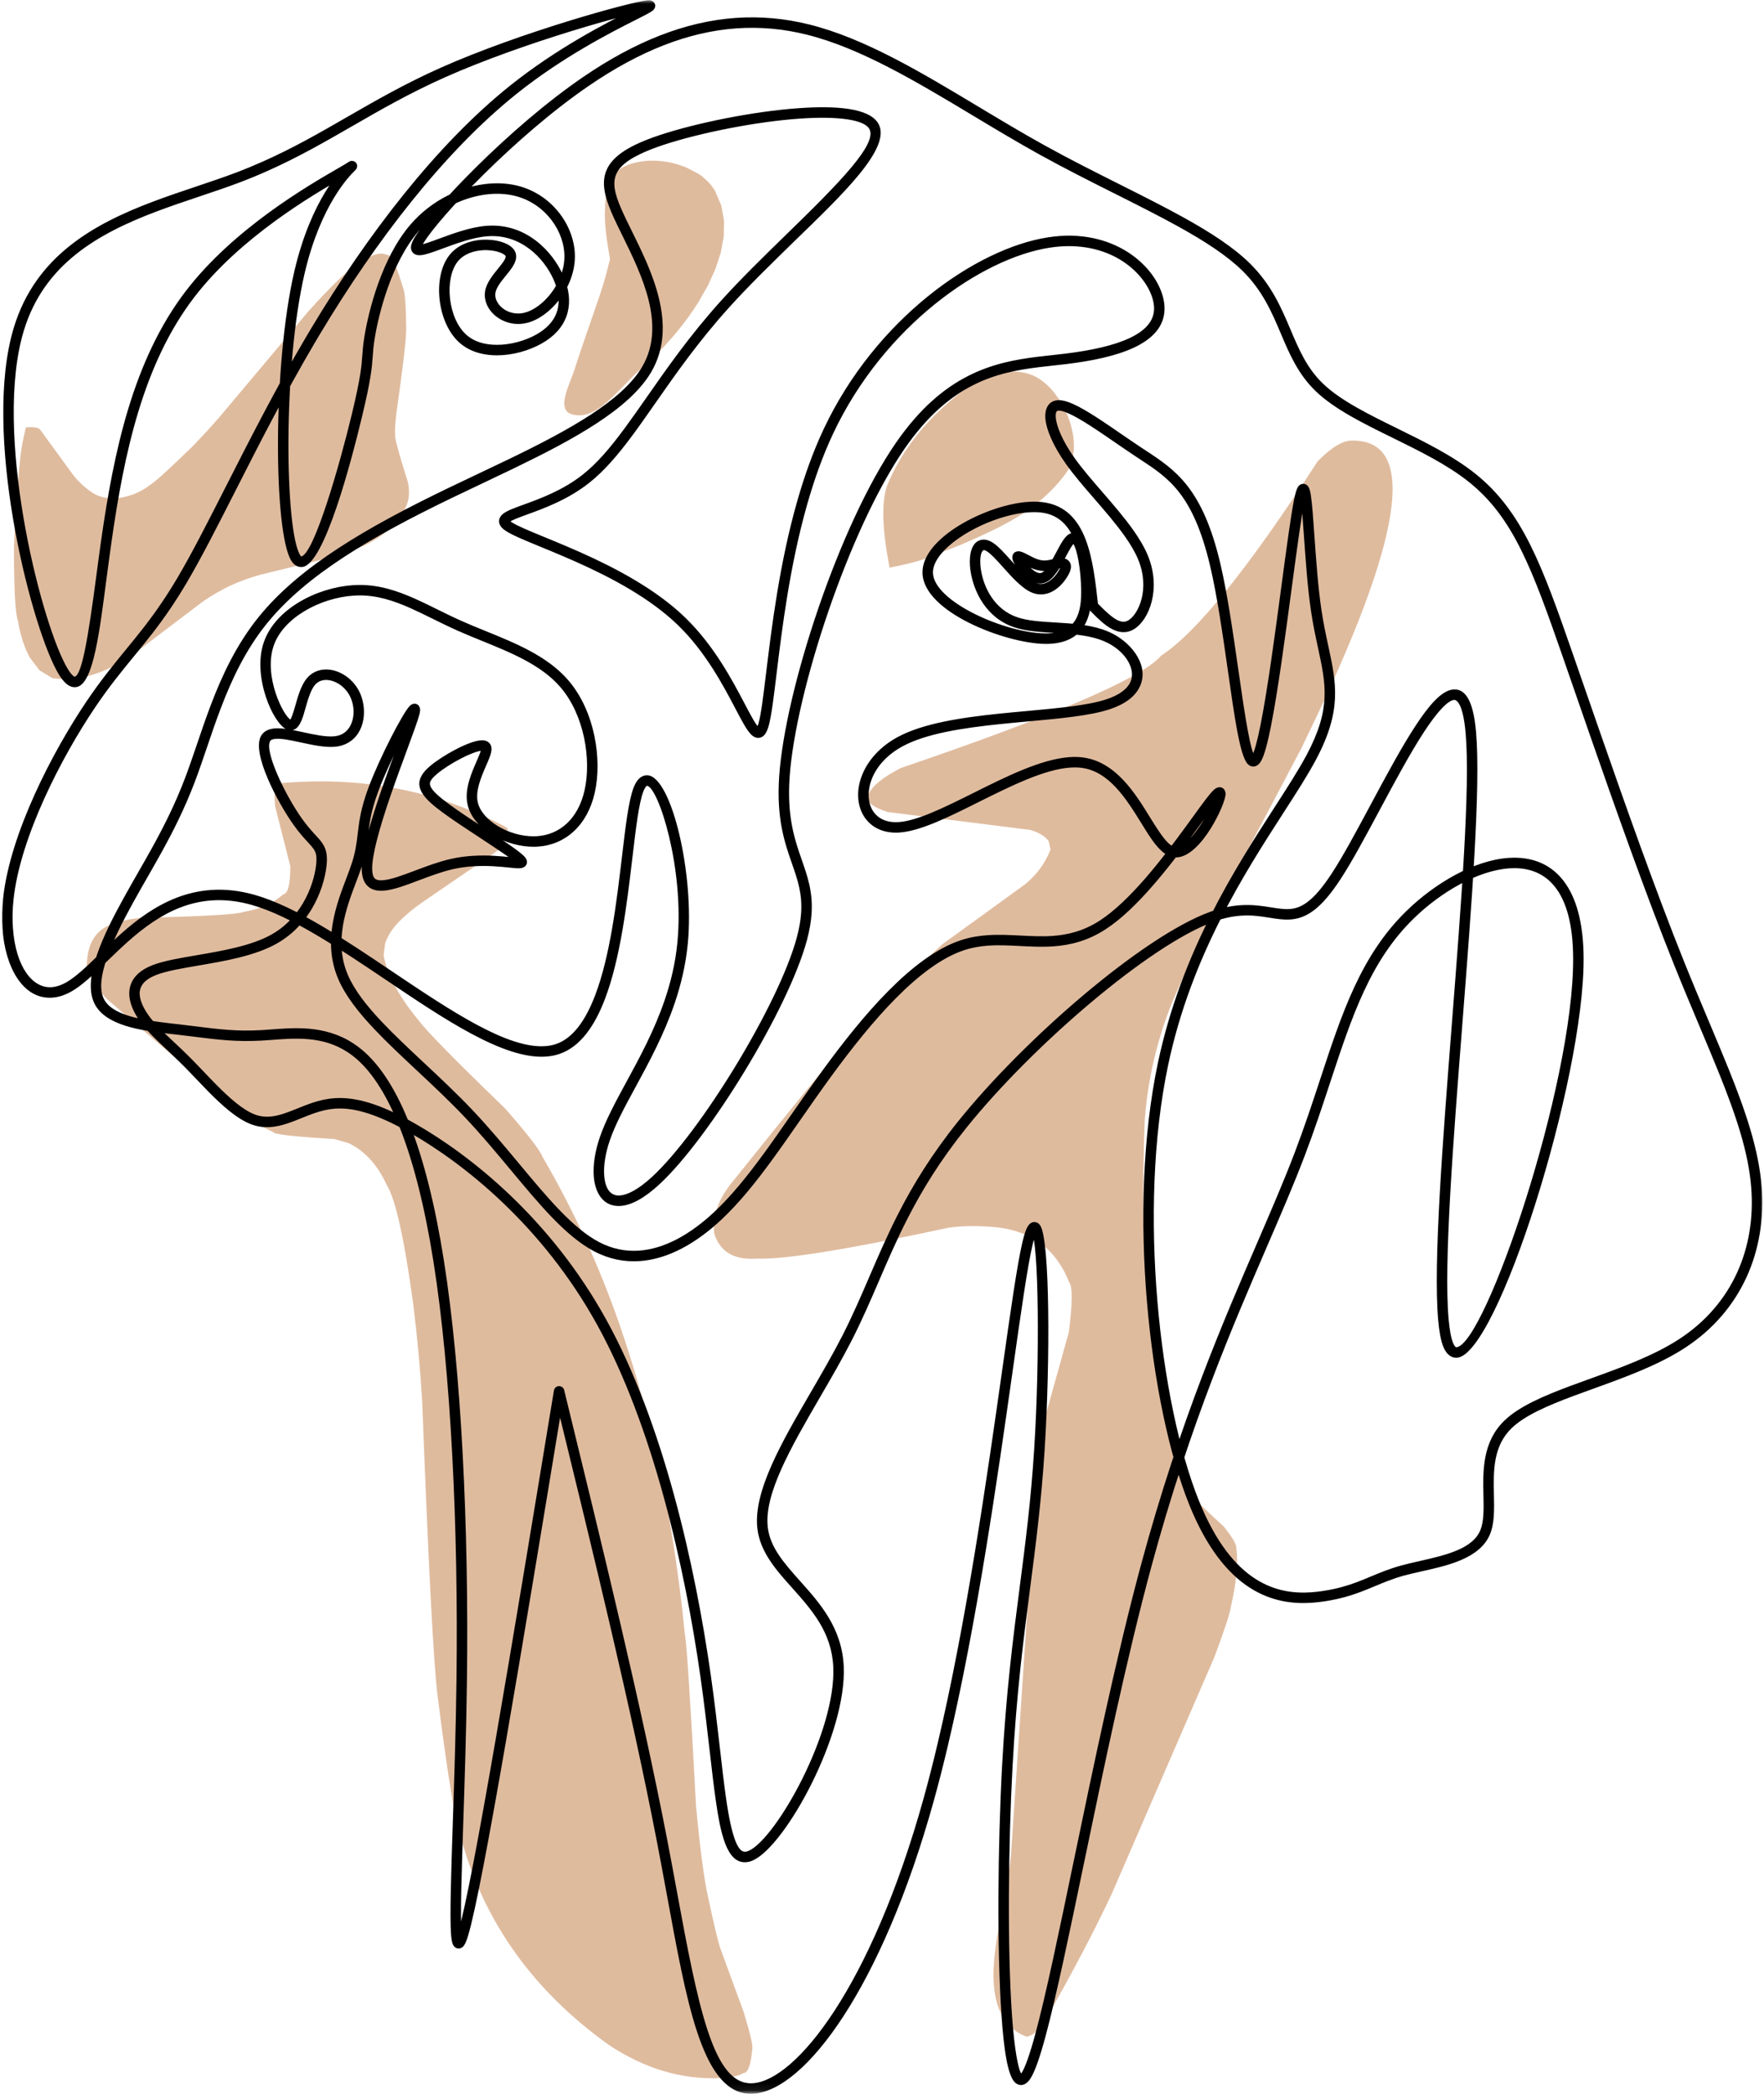
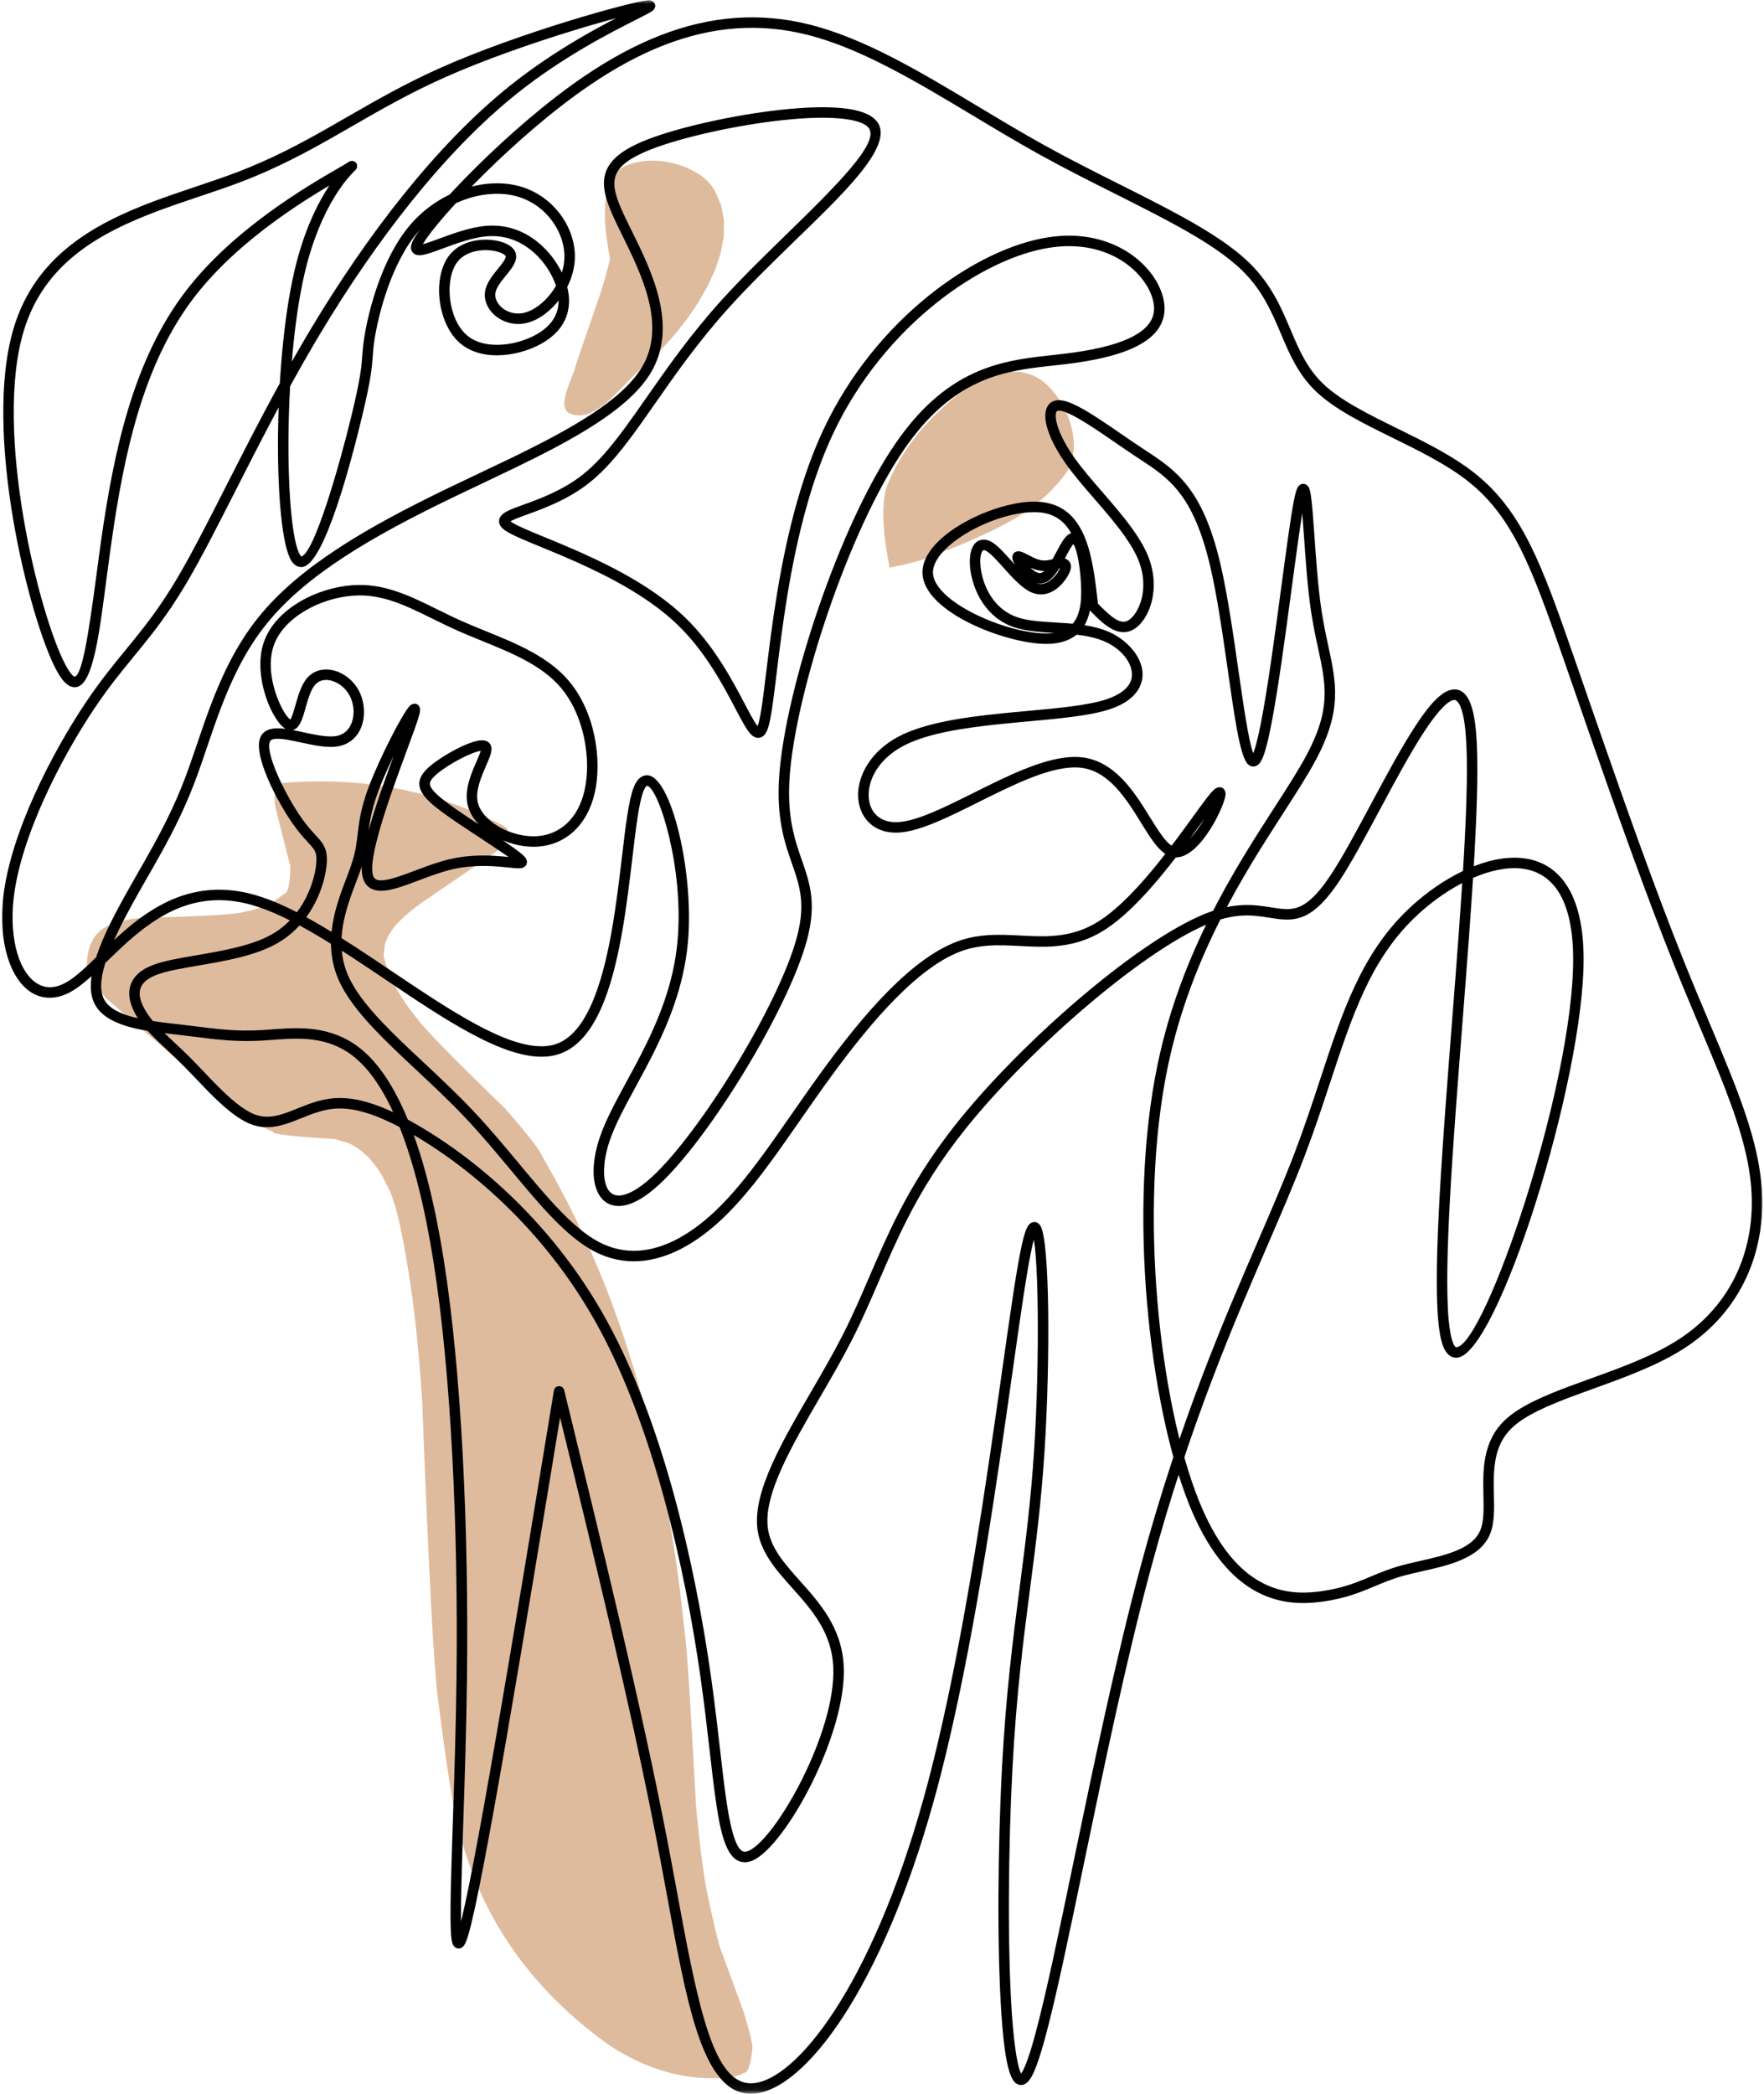
<svg xmlns="http://www.w3.org/2000/svg" width="241" height="286" viewBox="0 0 241 286" fill="none">
-   <path d="M83.341 35.368L83.302 35.541C82.878 37.306 82.439 38.865 81.978 40.209C79.679 46.849 78.516 50.277 78.496 50.493L77.513 53.103C77.359 53.552 77.244 53.985 77.168 54.395C76.986 55.242 77.115 55.877 77.557 56.305C78.003 56.618 78.606 56.758 79.366 56.728C79.854 56.689 80.335 56.563 80.809 56.346L81.511 55.974C81.976 55.688 82.432 55.35 82.88 54.961C83.362 54.576 84.651 53.299 86.745 51.126L89.061 49.022C90.212 47.917 91.335 46.705 92.433 45.388C93.528 44.069 94.532 42.683 95.446 41.231L96.7 39.035L97.722 36.798L98.463 34.549L98.877 32.323L98.919 30.146L98.535 28.049L97.681 26.063L97.234 25.397C96.9 24.969 96.509 24.578 96.062 24.221C95.888 23.996 95.128 23.549 93.779 22.886C92.039 22.163 90.241 21.857 88.391 21.965C85.62 22.205 83.905 23.208 83.242 24.976L82.906 26.15C82.738 26.995 82.65 27.886 82.646 28.822C82.574 30.256 82.807 32.438 83.341 35.368Z" fill="#DFBB9E" />
+   <path d="M83.341 35.368L83.302 35.541C82.878 37.306 82.439 38.865 81.978 40.209C79.679 46.849 78.516 50.277 78.496 50.493L77.513 53.103C77.359 53.552 77.244 53.985 77.168 54.395C76.986 55.242 77.115 55.877 77.557 56.305C78.003 56.618 78.606 56.758 79.366 56.728C79.854 56.689 80.335 56.563 80.809 56.346C81.976 55.688 82.432 55.35 82.88 54.961C83.362 54.576 84.651 53.299 86.745 51.126L89.061 49.022C90.212 47.917 91.335 46.705 92.433 45.388C93.528 44.069 94.532 42.683 95.446 41.231L96.7 39.035L97.722 36.798L98.463 34.549L98.877 32.323L98.919 30.146L98.535 28.049L97.681 26.063L97.234 25.397C96.9 24.969 96.509 24.578 96.062 24.221C95.888 23.996 95.128 23.549 93.779 22.886C92.039 22.163 90.241 21.857 88.391 21.965C85.62 22.205 83.905 23.208 83.242 24.976L82.906 26.15C82.738 26.995 82.65 27.886 82.646 28.822C82.574 30.256 82.807 32.438 83.341 35.368Z" fill="#DFBB9E" />
  <path d="M121.536 77.531L121.503 77.38C120.525 72.304 120.415 68.642 121.172 66.393C123.119 61.574 126.482 57.309 131.26 53.596C134.897 51.045 138.023 50.215 140.638 51.101C141.83 51.485 142.953 52.318 144.007 53.598L144.716 54.574C145.165 55.265 145.547 56.001 145.863 56.781C146.178 57.562 146.41 58.356 146.558 59.161C146.707 59.969 146.753 60.757 146.7 61.525L146.532 62.642C146.364 63.367 146.072 64.027 145.651 64.621C144.166 66.63 142.376 68.341 140.279 69.754C138.773 70.909 135.938 72.389 131.769 74.192C131.304 74.41 129.382 75.163 126.006 76.454C124.719 76.853 123.227 77.214 121.536 77.531Z" fill="#DFBB9E" />
-   <path d="M3.535 58.381L3.623 58.371C4.631 58.298 5.25 58.401 5.487 58.687L10.015 64.906C10.806 65.896 11.734 66.729 12.795 67.41C14.296 68.266 16.133 68.292 18.303 67.486C19.104 67.171 19.813 66.773 20.432 66.289C21.203 65.813 23.178 64.02 26.359 60.915C27.6 59.635 28.804 58.321 29.978 56.97L42.085 42.575C45.008 39.327 47.174 37.209 48.589 36.229C50.566 34.82 51.973 34.348 52.808 34.813C53.393 34.661 54.143 36.157 55.059 39.295C55.324 39.861 55.469 41.723 55.495 44.883C55.518 46.165 55.069 50.046 54.143 56.525C53.978 58.116 53.925 59.055 53.992 59.34C53.874 59.658 54.45 61.822 55.72 65.834C55.847 66.437 55.895 67.028 55.867 67.608C55.81 68.701 55.285 69.866 54.291 71.098L52.848 72.575C51.782 73.452 50.574 74.18 49.22 74.755C47.867 75.331 46.426 75.819 44.902 76.219L35.605 78.493C34.091 78.914 32.666 79.434 31.333 80.056C30.084 80.661 28.877 81.366 27.708 82.167L19.183 88.637L17.447 89.818C15.219 91.374 12.616 92.395 9.637 92.883L7.17 92.637L5.414 91.572L4.069 89.822C3.312 88.427 2.767 86.726 2.433 84.722C2.094 83.872 1.917 80.562 1.903 74.787C2.108 69.938 2.414 65.695 2.824 62.056C2.905 61.274 3.139 60.049 3.535 58.381Z" fill="#DFBB9E" />
-   <path d="M177.778 102.245L178.517 100.698C191.699 73.605 193.78 60.1 184.76 60.183C183.53 60.119 181.956 61.053 180.036 62.984C170.65 77.506 163.517 86.361 158.642 89.551C156.066 92.585 144.212 97.699 123.08 104.899C120.551 106.193 119.057 107.431 118.601 108.619C118.263 109.47 119.153 110.234 121.273 110.916L140.783 113.365C142.007 113.74 142.84 114.255 143.278 114.914L143.524 116.049C142.755 117.97 141.575 119.566 139.982 120.834L128.823 128.917C124.323 132.994 120.076 137.33 116.083 141.927C113.581 144.703 108.229 151.221 100.031 161.478C98.093 163.846 97.278 166.196 97.586 168.523C98.392 171.014 100.328 172.144 103.398 171.911C107.141 172.066 115.846 170.664 129.511 167.706C131.362 167.425 133.546 167.398 136.062 167.623C140.967 168.139 144.307 170.655 146.084 175.171C146.546 175.76 146.528 178.025 146.026 181.961L142.518 194.526C142.095 196.192 141.832 197.808 141.733 199.371L138.179 252.532C138.074 254.612 137.438 258.521 136.274 264.252C135.995 265.868 135.82 267.431 135.747 268.941C135.56 273.924 137.068 277.008 140.269 278.196C141.259 277.993 142.164 277.139 142.988 275.634C146.719 269.07 149.707 263.368 151.953 258.537L165.924 226.31C167.324 222.552 168.07 220.282 168.159 219.5C168.951 216.008 169.195 213.303 168.894 211.384C168.951 210.981 168.385 210.023 167.2 208.513C163.185 204.87 161.254 202.803 161.399 202.308C160.573 199.96 159.586 195.651 158.439 189.382C156.529 180.02 155.845 167.906 156.393 153.037C156.817 147.317 158.126 141.793 160.327 136.463L163.897 128.538L177.778 102.245Z" fill="#DFBB9E" />
  <path d="M69.335 113.143L68.773 112.789C59.396 107.902 49.174 105.971 38.11 106.998C37.571 106.933 37.396 107.969 37.58 110.107L39.666 118.336C39.661 120.792 39.341 122.067 38.708 122.159C37.251 123.398 35.435 124.201 33.262 124.562C32.39 124.903 27.736 125.17 19.298 125.363C17.889 125.494 16.634 125.761 15.532 126.164C13.242 126.857 12.022 128.627 11.875 131.477C11.739 132.623 12.634 134.271 14.563 136.421L32.042 151.476C34.077 152.945 35.833 153.99 37.316 154.611C37.21 154.917 40.004 155.242 45.696 155.585L47.655 156.153C49.867 157.228 51.593 159.127 52.834 161.855C54.028 163.749 55.237 169.183 56.459 178.156C57.009 182.58 57.416 187.026 57.684 191.494C58.533 213.901 59.235 227.309 59.794 231.714C61.18 242.747 62.278 249.32 63.09 251.438C66.264 262.719 72.962 272.013 83.184 279.319C88.066 282.562 93.139 284.072 98.403 283.849C99.955 283.761 101.004 283.533 101.554 283.163C102.169 283.181 102.576 282.092 102.777 279.897C102.903 279.508 102.512 277.82 101.607 274.835L98.447 266.22C98.153 265.444 97.572 263.039 96.714 259.004C96.175 256.582 95.637 252.481 95.094 246.696C94.322 232.258 93.814 224.411 93.563 223.157C93.116 218.597 92.522 214.044 91.781 209.503C90.315 200.39 88.147 191.485 85.274 182.789C82.404 174.091 78.682 165.83 74.113 158.004C73.784 157.111 72.076 154.904 68.99 151.384C62.154 144.79 58.197 140.757 57.117 139.279C54.539 136.156 52.967 133.233 52.408 130.512L52.613 128.885C52.953 127.84 53.582 126.848 54.5 125.911C55.419 124.974 56.51 124.07 57.771 123.195L67.381 116.614C68.829 115.68 69.48 114.522 69.335 113.143Z" fill="#DFBB9E" />
  <mask id="mask0_19_2104" style="mask-type:luminance" maskUnits="userSpaceOnUse" x="0" y="0" width="241" height="286">
    <path d="M0 0H241V285.93H0V0Z" fill="white" />
  </mask>
  <g mask="url(#mask0_19_2104)">
    <path d="M148.611 82.86C147.854 76.187 147.099 70.619 142.29 70.011C141.768 69.945 141.186 69.936 140.557 69.979C134.858 70.373 127.38 74.778 127.46 78.233C127.552 82.144 137.236 86.444 142.765 86.519C143.022 86.524 143.269 86.517 143.499 86.501C147.453 86.227 147.861 83.108 147.681 79.66C147.52 76.583 146.938 74.475 146.535 74.187C146.537 74.189 146.59 74.221 146.678 74.217H146.671C146.675 74.217 146.691 74.217 146.682 74.217C146.728 74.214 146.756 74.201 146.767 74.196H146.765C146.767 74.196 146.765 74.196 146.77 74.194V74.196C146.558 74.318 146.19 74.946 145.598 76.06C144.983 77.214 144.123 78.903 143.029 79.472C143.002 79.485 142.979 79.497 142.951 79.511C142.712 79.624 142.468 79.683 142.221 79.699C140.24 79.838 138.541 77.181 138.341 76.44C138.341 76.436 138.338 76.426 138.336 76.422C138.29 76.24 138.193 75.519 138.909 75.329H138.907C138.971 75.312 139.029 75.303 139.08 75.301C139.206 75.292 139.319 75.31 139.399 75.329C139.726 75.402 140.171 75.639 140.513 75.819C140.939 76.04 141.365 76.258 141.743 76.39C142.173 76.539 142.548 76.576 142.903 76.551C143.372 76.519 143.814 76.38 144.346 76.212C144.422 76.187 144.5 76.178 144.581 76.178C144.813 76.185 145.239 76.187 145.582 76.323C145.994 76.486 146.332 76.857 146.316 77.432C146.309 77.715 146.215 78.001 146.086 78.282C145.665 79.193 144.341 81.053 142.419 81.186C141.957 81.219 141.478 81.147 140.992 80.949C139.625 80.392 138.193 78.767 137.047 77.487C136.143 76.479 135.406 75.669 134.847 75.315C134.589 75.151 134.442 75.135 134.386 75.14C134.338 75.142 133.82 75.418 133.94 77.147C133.956 77.377 133.983 77.621 134.025 77.876C134.409 80.27 135.859 83.276 139.043 84.333C140.44 84.796 142.203 84.908 144.171 85.026C146.256 85.152 148.551 85.286 150.579 85.958C151.083 86.126 151.578 86.328 152.05 86.572C154.77 87.986 157.12 91.102 155.647 93.938C154.996 95.195 153.645 96.214 151.555 96.896C148.864 97.773 144.756 98.145 140.474 98.537C135.406 99.002 130.034 99.499 126.001 100.813C125.027 101.131 124.144 101.492 123.37 101.907C118.944 104.273 117.961 108.349 119.13 110.54C119.724 111.647 120.917 112.416 122.795 112.287H122.797C125.345 112.11 128.98 110.31 133.033 108.289C137.406 106.105 142.224 103.688 146.127 103.416H146.132C146.719 103.375 147.292 103.382 147.847 103.446C152.441 103.985 155.132 108.432 157.125 111.654C158.621 114.071 159.599 115.524 160.518 115.671C160.587 115.682 160.66 115.685 160.736 115.68C162.884 115.53 166.017 109.583 166.012 108.453C166.012 108.455 166.012 108.453 166.012 108.46C166.007 108.402 166.063 108.998 166.652 108.959C166.795 108.947 166.871 108.89 166.852 108.901C166.852 108.901 166.845 108.906 166.834 108.915C166.456 109.219 165.536 110.478 164.136 112.407C161.351 116.246 156.987 122.272 152.667 125.752C152.119 126.192 151.566 126.597 151.016 126.952C148.563 128.535 146.192 129.104 143.89 129.265C142.336 129.371 140.808 129.29 139.337 129.214C137.862 129.138 136.446 129.067 135.028 129.164C133.921 129.242 132.826 129.421 131.728 129.783C125.635 131.785 119.103 139.429 113.576 146.997C112.071 149.06 110.651 151.099 109.274 153.076C107.988 154.924 106.74 156.72 105.497 158.421C103.239 161.512 100.986 164.32 98.546 166.601C95.149 169.778 91.33 171.98 87.406 172.252C85.318 172.397 83.221 171.992 81.177 170.919C77.331 168.901 73.688 164.502 69.807 159.846C67.82 157.461 65.76 154.984 63.537 152.637C61.403 150.383 59.122 148.247 56.908 146.176C54.864 144.263 52.875 142.403 51.151 140.58C48.976 138.283 47.167 135.993 46.186 133.666C44.027 128.544 45.975 123.494 47.328 119.936C47.618 119.172 47.878 118.488 48.078 117.864C48.58 116.318 48.718 115.158 48.87 113.887C49.036 112.483 49.215 110.966 49.924 108.779C50.046 108.4 50.187 108.001 50.343 107.578C51.821 103.605 55.085 97.241 56.022 96.382C56.068 96.343 56.27 96.15 56.572 96.127C57.311 96.076 57.391 96.831 57.396 96.884C57.398 96.937 57.398 96.985 57.396 97.029C57.389 97.193 57.35 97.379 57.301 97.572C57.083 98.431 56.413 100.242 55.61 102.422C54.245 106.119 52.44 111.005 51.49 114.757C51.066 116.421 50.829 117.798 50.847 118.728C50.873 120.035 51.338 120.256 52.12 120.242C52.178 120.24 52.228 120.237 52.291 120.233C53.384 120.159 54.898 119.595 56.724 118.907C58.234 118.336 59.907 117.706 61.539 117.333C62.549 117.1 63.535 116.971 64.467 116.907C66.58 116.76 68.435 116.951 69.662 117.075C70.334 117.144 70.732 117.183 70.939 117.167C70.96 117.167 70.971 117.165 70.971 117.165C71.098 117.142 70.523 117.211 70.562 117.777C70.573 117.933 70.642 118.016 70.626 117.996L70.629 117.998C70.631 118.002 70.624 117.991 70.626 117.996C70.306 117.558 68.184 116.147 65.576 114.435C63.799 113.268 61.893 112.018 60.501 110.994C57.948 109.118 56.411 107.523 57.822 105.603C58.07 105.262 58.402 104.938 58.784 104.613C60.501 103.172 64.006 101.237 65.687 101.122C65.873 101.108 66.078 101.112 66.274 101.161C66.474 101.211 66.699 101.31 66.877 101.515C67.063 101.729 67.13 101.976 67.148 102.185C67.201 102.836 66.759 103.789 66.416 104.574C65.721 106.172 64.962 107.972 65.254 109.484C65.749 112.043 69.526 114.271 72.974 114.232C73.117 114.23 73.259 114.223 73.397 114.214C76.431 114.004 78.965 111.901 79.858 107.976C80.809 103.785 79.849 97.678 76.562 93.857C73.984 90.858 69.931 89.194 65.802 87.518C64.681 87.063 63.56 86.607 62.48 86.126C61.306 85.601 60.181 85.044 59.106 84.515C58.077 84.006 57.099 83.523 56.118 83.085C53.745 82.026 51.476 81.292 48.969 81.329C48.739 81.334 48.514 81.343 48.279 81.359C43.689 81.677 38.69 84.39 37.389 88.204C35.958 92.396 38.763 97.899 39.746 98.33C39.751 98.332 39.748 98.332 39.751 98.332C39.748 98.332 39.728 98.325 39.693 98.327C39.636 98.332 39.599 98.355 39.597 98.357C39.783 98.217 40.004 97.579 40.363 96.323C40.697 95.146 41.127 93.574 41.954 92.614C42.587 91.878 43.42 91.512 44.292 91.452C46.12 91.326 48.081 92.532 49.041 94.364C50.219 96.608 50.007 100.173 47.429 101.524C47.033 101.734 46.592 101.879 46.108 101.955H46.117H46.106C45.956 101.98 45.802 101.996 45.648 102.008C44.278 102.102 42.6 101.734 41.139 101.419C39.721 101.112 38.522 100.859 37.681 100.917C37.164 100.954 36.986 101.096 36.915 101.211C36.093 102.549 38.869 108.453 41.245 111.802C41.977 112.835 42.591 113.503 43.095 114.05C43.422 114.405 43.735 114.741 43.981 115.091C44.515 115.846 44.729 116.626 44.647 117.869C44.467 120.562 42.844 126.045 37.815 128.88C34.807 130.579 30.613 131.286 27.089 131.886C24.755 132.285 22.741 132.632 21.383 133.155C18.922 134.098 18.796 135.535 19.358 136.996C19.526 137.431 19.763 137.876 20.039 138.306C20.904 139.648 22.099 140.773 23.669 142.244C24.433 142.96 25.268 143.74 26.175 144.659C26.693 145.181 27.216 145.734 27.761 146.305C28.337 146.908 28.91 147.511 29.501 148.109C31.368 149.996 33.198 151.617 34.816 152.227C35.513 152.489 36.183 152.568 36.853 152.519C38.057 152.436 39.251 151.962 40.637 151.405C41.295 151.14 41.995 150.857 42.722 150.618C43.627 150.321 44.591 150.079 45.694 150.003C48.387 149.817 51.736 150.618 56.876 153.571C64.131 157.737 75.151 166.307 82.871 180.331C90.578 194.328 94.967 213.711 97.126 228.93C97.637 232.527 98.024 235.904 98.369 238.917C98.65 241.375 98.903 243.585 99.177 245.509C99.966 251.065 100.836 253.001 101.821 252.934C101.95 252.925 102.111 252.886 102.316 252.792C106.073 251.063 114.269 236.514 113.841 227.648C113.616 222.952 110.925 219.911 108.239 216.905C106.091 214.505 103.863 212.044 103.476 208.803C102.864 203.696 106.894 196.837 110.796 190.125C112.287 187.558 113.786 184.98 115.075 182.46C116.472 179.723 117.627 177.049 118.801 174.321C119.998 171.55 121.214 168.73 122.717 165.786C124.719 161.871 127.228 157.742 130.885 153.187C139.936 141.913 156.135 127.914 165.264 124.572C166.838 123.996 168.212 123.731 169.442 123.646C171.117 123.529 172.498 123.752 173.672 123.939C174.646 124.095 175.431 124.217 176.193 124.164C177.725 124.058 179.376 123.22 181.91 119.358C183.466 116.99 185.31 113.551 187.239 109.951C189.296 106.114 191.444 102.102 193.403 99.117C195.094 96.541 196.899 94.29 198.565 94.175C200.545 94.039 201.353 96.495 201.661 100.008C202.315 107.44 201.056 123.586 199.799 139.722C198.519 156.156 197.242 172.583 197.909 180.165C198.043 181.668 198.245 182.748 198.508 183.399C198.777 184.076 198.982 184.021 198.975 184.021C202.876 183.751 215 148.243 214.926 130.888C214.887 121.48 211.165 118.564 206.854 118.583C206.64 118.585 206.414 118.592 206.193 118.608C201.937 118.902 196.89 121.805 193.145 125.455C187.218 131.237 184.732 138.734 181.737 147.826C180.686 151.018 179.574 154.395 178.225 157.933C176.752 161.802 175.005 165.851 173.092 170.275C170.774 175.647 168.208 181.588 165.593 188.454C162.806 195.776 159.956 204.163 157.284 214.051C153.891 226.598 150.781 241.568 148.1 254.467C146.079 264.187 144.3 272.745 142.834 278.17C142.099 280.891 141.411 282.947 140.767 283.925C140.592 284.189 140.382 284.438 140.122 284.601C139.966 284.698 139.777 284.774 139.563 284.79C139.227 284.813 138.944 284.682 138.734 284.507C137.648 283.598 137.139 279.807 136.824 275.245C136.198 266.227 136.317 252.143 136.902 241.281C137.45 231.125 138.405 223.778 139.319 216.735C140.097 210.753 140.843 204.996 141.294 197.909C142.083 185.475 141.906 169.635 140.93 168.18C140.909 168.15 141.013 168.33 141.28 168.348H141.282C141.303 168.348 141.331 168.348 141.354 168.348C141.579 168.332 141.678 168.196 141.66 168.219C141.572 168.323 141.358 168.804 141.082 169.969C140.38 172.933 139.487 179.231 138.334 187.365C136.294 201.744 133.461 221.725 129.481 238.525C128.867 241.117 128.227 243.631 127.555 246.043C120.463 271.535 109.995 285.49 102.963 285.976C102.636 285.999 102.316 285.992 102.001 285.957C95.826 285.251 93.756 273.173 91.121 258.875C90.688 256.534 90.242 254.11 89.763 251.618C86.253 233.42 80.975 211.83 75.688 190.215L77.089 190.159L76.956 190.97C71.457 224.388 65.965 257.717 63.96 264.36C63.783 264.949 63.601 265.444 63.394 265.732C63.327 265.824 63.109 266.114 62.717 266.142C62.126 266.181 61.896 265.642 61.859 265.557C61.721 265.226 61.656 264.698 61.617 264.128C61.445 261.621 61.631 255.952 61.864 248.906C62.057 243.09 62.28 236.293 62.365 229.457C62.628 208.612 61.606 187.39 59.223 172.344C56.834 157.254 53.101 148.549 48.833 144.746C45.441 141.722 41.615 141.724 38.073 141.97C37.771 141.991 37.461 142.014 37.164 142.037C36.864 142.058 36.595 142.079 36.3 142.099C36.107 142.113 35.868 142.129 35.679 142.138C32.309 142.327 29.727 142.005 26.633 141.618C25.943 141.533 25.255 141.448 24.5 141.358H24.497C24.341 141.34 23.945 141.296 23.779 141.275C23.487 141.243 23.314 141.222 23.017 141.188C19.316 140.757 14.354 140.113 12.876 137.015C11.248 133.599 14.149 127.638 16.899 122.654C17.544 121.485 18.204 120.332 18.86 119.186C19.526 118.025 20.188 116.868 20.844 115.678C22.407 112.844 23.922 109.847 25.268 106.31C25.825 104.846 26.357 103.283 26.91 101.653C27.503 99.906 28.118 98.09 28.818 96.254C30.364 92.193 32.319 88.016 35.334 84.282C40.971 77.306 50.228 71.991 60.989 66.784C62.411 66.096 63.841 65.419 65.291 64.731C66.752 64.038 68.2 63.353 69.646 62.655C77.755 58.731 85.005 54.737 87.73 50.104C91.033 44.49 87.746 37.686 85.044 32.203C84.789 31.688 84.535 31.172 84.303 30.689C82.034 25.97 81.021 22.55 86.844 19.751C87.783 19.297 88.895 18.863 90.202 18.43C95.1 16.812 102.88 15.21 109.222 14.77C114.048 14.436 118.769 14.699 120.012 16.901C121.872 20.2 114.994 26.659 108.57 32.912C105.488 35.911 102.261 39.051 99.504 42.115C95.374 46.702 92.276 51.14 89.535 55.066C87.399 58.125 85.463 60.901 83.435 63.152C82.499 64.193 81.536 65.129 80.514 65.94C77.596 68.253 74.279 69.454 72.03 70.272C70.744 70.739 69.956 71.036 69.625 71.298C69.584 71.33 69.57 71.349 69.567 71.351C69.616 71.289 69.629 71.139 69.584 71.066C69.584 71.066 69.586 71.068 69.593 71.077C69.625 71.119 69.712 71.204 69.901 71.328C70.638 71.816 72.221 72.472 74.417 73.374C78.298 74.969 83.817 77.239 88.669 80.448C90.458 81.631 92.161 82.945 93.666 84.409C97.591 88.225 100.091 92.992 101.75 96.148C102.636 97.835 103.216 98.914 103.626 99.312C103.679 99.363 103.704 99.379 103.709 99.382C103.711 99.382 103.656 99.352 103.562 99.359C103.435 99.365 103.368 99.43 103.366 99.432H103.368C103.396 99.402 103.499 99.246 103.631 98.792V98.795C103.976 97.584 104.273 95.165 104.673 91.871C105.419 85.755 106.494 76.891 108.948 68.345C109.903 65.012 111.072 61.716 112.515 58.643C119.625 43.521 133.357 33.932 143.2 32.415C143.75 32.33 144.281 32.27 144.806 32.233C153.442 31.637 158.787 37.401 159.088 41.76C159.1 41.923 159.102 42.089 159.1 42.248C159.001 47.112 152.381 48.907 145.734 49.722C145.119 49.798 144.509 49.862 143.886 49.931C143.262 49.998 142.597 50.072 141.964 50.15C136.113 50.866 129.771 52.35 123.598 61.27C115.984 72.274 108.688 94.493 107.882 106.109C107.5 111.601 108.577 114.686 109.548 117.478C110.331 119.724 111.081 121.86 110.874 124.841C110.798 125.92 110.598 127.104 110.239 128.439C107.689 137.88 96.877 155.481 90.103 161.754C88.071 163.637 86.285 164.615 84.789 164.718C82.413 164.882 81.276 162.925 81.117 160.621C81.012 159.093 81.292 157.254 81.951 155.327C82.752 152.977 84.126 150.457 85.592 147.757C87.406 144.422 89.392 140.762 90.803 136.623C91.643 134.163 92.276 131.539 92.548 128.724C93.524 118.583 89.935 107.474 88.382 107.325C88.377 107.325 88.386 107.325 88.382 107.325H88.379C88.382 107.325 88.382 107.325 88.382 107.325C88.384 107.325 88.384 107.325 88.386 107.322C88.379 107.325 88.158 107.421 87.889 108.123C87.288 109.686 86.89 112.996 86.398 117.158C85.677 123.237 84.773 130.929 82.621 136.527C81.269 140.039 79.35 142.939 76.475 143.943C75.87 144.152 75.234 144.274 74.578 144.32C68.829 144.719 60.687 139.194 52.776 133.875C46.244 129.481 39.758 125.129 34.406 123.607C32.427 123.043 30.606 122.873 28.928 122.988C22.778 123.414 18.333 127.7 14.581 131.346C12.901 132.98 11.313 134.531 9.803 135.399C8.903 135.917 8.01 136.207 7.142 136.267C3.149 136.543 0.704 132.151 0.336 126.83C0.246 125.536 0.272 124.155 0.423 122.716C1.37 113.836 7.197 102.661 11.783 95.858C13.741 92.951 15.484 90.824 17.182 88.752C18.828 86.745 20.428 84.793 22.168 82.208C22.865 81.177 23.586 80.038 24.338 78.76C26.29 75.444 28.47 71.155 30.928 66.32C34.056 60.167 37.626 53.142 41.712 46.202C41.965 45.77 42.218 45.346 42.476 44.916C50.136 32.127 59.594 19.772 69.685 11.7C76.171 6.514 82.897 3.114 86.255 1.415C87.44 0.817 88.089 0.483 88.257 0.35L88.26 0.347C88.253 0.352 88.262 0.345 88.26 0.347C88.559 0.099 87.728 0.608 88.225 1.229C88.451 1.51 88.778 1.471 88.649 1.468H88.646C88.646 1.468 88.633 1.468 88.603 1.468C88.589 1.471 88.577 1.471 88.561 1.473C86.446 1.676 71.487 5.786 60.738 10.585C55.946 12.724 52.001 14.996 48.122 17.231C44.428 19.36 40.787 21.457 36.565 23.342C35.331 23.892 34.045 24.426 32.694 24.937C30.974 25.586 29.144 26.2 27.292 26.822C25.331 27.48 23.34 28.15 21.362 28.896C13.421 31.897 6.021 36.059 3.257 45.155C-0.925 58.929 5.386 84.149 8.954 90.831C9.709 92.249 10.144 92.43 10.206 92.433H10.208C10.206 92.433 10.208 92.433 10.206 92.433C10.204 92.433 10.204 92.433 10.204 92.433C11.212 92.193 12.075 86.821 13.136 78.832C13.35 77.223 13.573 75.543 13.81 73.869C15.539 61.744 18.156 49.183 25.395 39.742C31.904 31.25 42.105 25.353 46.005 23.095C46.437 22.847 46.783 22.646 47.045 22.49C47.275 22.35 47.446 22.241 47.549 22.175C47.595 22.147 47.643 22.115 47.678 22.094H47.676C47.687 22.087 47.687 22.087 47.69 22.087H47.687C47.616 22.131 47.811 21.991 48.03 21.977C48.136 21.968 48.751 22.009 48.794 22.642C48.824 23.054 48.41 23.388 48.58 23.208C48.555 23.236 48.511 23.277 48.481 23.307C47.858 23.919 43.846 27.823 41.62 37.327C38.621 50.136 38.927 72.523 41.008 75.826C41.111 75.991 41.176 76.028 41.178 76.028C41.173 76.026 41.155 76.021 41.139 76.021C41.136 76.021 41.134 76.021 41.134 76.021C42.89 75.704 46.361 63.682 48.078 56.535C49.291 51.485 49.393 50.003 49.494 48.578C49.547 47.85 49.6 47.114 49.786 45.968C50.339 42.559 52.118 35.276 56.075 30.677C59.028 27.245 63.166 25.337 66.996 25.07C68.345 24.978 69.664 25.089 70.884 25.413C75.573 26.665 78.655 31.059 78.54 35.248C78.424 39.396 75.158 43.288 72.058 44.089C71.747 44.17 71.436 44.221 71.132 44.241C68.626 44.414 66.386 42.63 66.239 40.494C66.223 40.255 66.232 40.013 66.274 39.771C66.469 38.602 67.369 37.525 68.016 36.728C68.658 35.939 69.029 35.447 69.086 35.099C69.1 35.018 69.086 34.986 69.068 34.956C68.854 34.611 67.602 34.063 65.887 34.181C64.582 34.273 63.316 34.744 62.536 35.72C60.683 38.034 61.168 43.512 63.758 45.767C64.969 46.824 66.711 47.208 68.573 47.079C70.5 46.946 72.438 46.269 73.805 45.369C76.367 43.682 76.949 41.196 75.655 38.243C74.32 35.198 71.123 31.955 66.653 32.266C66.637 32.266 66.587 32.27 66.57 32.27C64.612 32.424 62.37 33.246 60.492 33.941C59.329 34.371 58.194 34.8 57.476 34.855H57.479C57.465 34.857 57.463 34.857 57.453 34.857C57.331 34.866 57.196 34.864 57.062 34.846C56.634 34.781 56.187 34.487 56.146 33.891C56.141 33.815 56.144 33.741 56.151 33.669C56.19 33.29 56.392 32.866 56.65 32.436C58.807 28.84 69.475 17.47 79.736 10.475C86.72 5.713 93.584 2.928 100.558 2.444C103.879 2.214 107.212 2.509 110.586 3.351C118.15 5.241 125.898 9.9 133.723 14.6C136.677 16.372 139.643 18.154 142.64 19.815C146.123 21.747 149.651 23.517 153.028 25.213C156.103 26.757 159.065 28.244 161.74 29.727C165.349 31.727 168.493 33.752 170.737 35.957C173.714 38.883 175.065 42.078 176.312 45.019C177.468 47.747 178.527 50.221 180.649 52.304C180.683 52.339 180.713 52.369 180.748 52.401C183.13 54.691 186.861 56.535 190.898 58.521C194.588 60.335 198.501 62.255 201.576 64.715C208.014 69.862 210.705 77.306 214.887 89.33C215.386 90.764 216.001 92.536 216.544 94.106C217.175 95.922 217.794 97.71 218.466 99.644C222.068 109.997 226.216 121.729 230.064 131.306C231.252 134.264 232.41 137.01 233.503 139.604C234.47 141.904 235.388 144.081 236.222 146.155C238.565 151.987 240.282 157.095 240.675 162.06C241.371 170.804 237.957 179.056 230.175 184.12C226.522 186.495 221.923 188.152 217.702 189.676C213.927 191.041 210.484 192.288 208.099 193.84C207.494 194.233 206.969 194.641 206.529 195.067V195.064C203.988 197.52 204.027 200.867 204.101 204.193C204.142 206.076 204.198 208.039 203.565 209.565C202.174 212.912 197.661 213.858 194.259 214.622C193.375 214.822 192.546 215.009 191.791 215.216C190.281 215.635 189.071 216.139 187.83 216.659C186.606 217.17 185.349 217.697 183.793 218.128C182.971 218.353 182.073 218.553 181.049 218.712H181.033L181.031 218.715L181.047 218.712C180.483 218.8 179.878 218.873 179.238 218.919C174.149 219.272 167.322 217.591 162.458 205.484C157.035 191.989 153.939 165.294 158.2 145.156C161.406 129.99 168.783 118.562 174.121 110.285C175.896 107.534 177.431 105.154 178.527 103.09C181.871 96.806 181.15 93.505 180.076 88.527C179.756 87.044 179.401 85.401 179.118 83.509C178.644 80.335 178.375 76.463 178.151 73.273C177.99 70.978 177.854 69.066 177.691 67.965C177.624 67.514 177.564 67.3 177.537 67.243C177.475 67.111 177.617 67.549 178.096 67.516C178.457 67.491 178.579 67.203 178.533 67.286C178.48 67.376 178.356 67.747 178.186 68.607C177.76 70.743 177.166 75.167 176.489 80.224C175.61 86.793 174.593 94.401 173.631 99.239C173.196 101.421 172.747 103.189 172.27 103.987C172.19 104.123 172.095 104.254 171.98 104.369C171.828 104.519 171.598 104.678 171.294 104.699C170.917 104.724 170.636 104.533 170.468 104.362C169.379 103.265 168.611 97.57 167.768 91.694C167.066 86.784 166.293 81.384 165.326 77.29C163.008 67.454 159.618 65.275 155.776 62.752C155.574 62.618 155.357 62.476 155.152 62.34C154.243 61.737 153.29 61.083 152.379 60.457C151.481 59.84 150.595 59.23 149.755 58.675C147.391 57.108 145.591 56.107 144.696 56.091C144.67 56.091 144.64 56.091 144.617 56.093C144.456 56.105 144.182 56.144 144.242 56.998C144.325 58.199 145.142 60.208 146.779 62.519C147.821 63.992 149.179 65.56 150.593 67.194C152.057 68.884 153.58 70.642 154.812 72.382C155.627 73.533 156.331 74.698 156.81 75.853C158.697 80.406 157.008 84.685 154.915 85.946C154.517 86.186 154.103 86.317 153.679 86.344C151.847 86.473 150.132 84.632 148.809 83.279C148.698 83.166 148.627 83.019 148.611 82.86ZM150.031 82.699L149.831 82.28C151.396 83.877 152.57 84.989 153.58 84.92C153.769 84.906 153.965 84.848 154.177 84.719C155.514 83.914 157.178 80.473 155.489 76.401C155.065 75.381 154.427 74.313 153.645 73.209C152.459 71.535 150.986 69.832 149.513 68.131C148.109 66.511 146.703 64.888 145.612 63.346C143.92 60.959 142.926 58.689 142.815 57.096C142.737 55.959 143.144 54.76 144.518 54.666C144.583 54.661 144.657 54.659 144.723 54.661C146.132 54.687 148.335 56.019 150.544 57.483C151.401 58.049 152.289 58.659 153.189 59.279C154.098 59.902 155.049 60.556 155.942 61.148C156.142 61.281 156.361 61.424 156.561 61.555C160.619 64.223 164.295 66.681 166.719 76.963C167.701 81.131 168.484 86.6 169.184 91.491C170.093 97.842 170.836 102.703 171.483 103.354C171.49 103.361 171.389 103.258 171.195 103.271C171.044 103.281 170.97 103.357 170.975 103.352C170.977 103.35 171.002 103.324 171.041 103.255H171.044C171.366 102.714 171.778 101.218 172.227 98.96C173.18 94.177 174.192 86.621 175.072 80.033C175.746 75.006 176.344 70.522 176.782 68.327C176.943 67.521 177.102 66.9 177.297 66.566C177.343 66.487 177.553 66.119 177.997 66.089C178.573 66.05 178.807 66.58 178.83 66.632C178.962 66.909 179.042 67.325 179.104 67.754C179.279 68.925 179.42 70.909 179.576 73.172C179.802 76.378 180.069 80.192 180.534 83.297C180.808 85.138 181.153 86.74 181.473 88.225C182.575 93.328 183.369 97.036 179.79 103.762C178.658 105.888 177.086 108.328 175.322 111.06C169.985 119.34 162.746 130.57 159.597 145.453C155.396 165.319 158.469 191.724 163.784 204.95C168.427 216.505 174.69 217.798 179.139 217.492C179.73 217.451 180.292 217.382 180.828 217.299L180.844 217.297H180.847H180.831C181.8 217.147 182.644 216.961 183.411 216.749C184.87 216.346 186.049 215.853 187.278 215.34C188.516 214.822 189.803 214.281 191.412 213.839C192.206 213.619 193.069 213.425 193.943 213.227C197.668 212.389 201.201 211.526 202.243 209.017C202.736 207.83 202.713 206.214 202.669 204.223C202.6 201.01 202.478 196.991 205.535 194.038C206.055 193.534 206.656 193.073 207.321 192.641C209.874 190.981 213.497 189.676 217.216 188.332C221.474 186.794 225.908 185.19 229.395 182.92C236.689 178.174 239.909 170.457 239.251 162.173C238.875 157.44 237.23 152.503 234.893 146.687C234.065 144.627 233.153 142.461 232.184 140.161C231.091 137.565 229.931 134.812 228.736 131.838C224.876 122.228 220.717 110.467 217.115 100.113C216.438 98.166 215.826 96.403 215.193 94.573C214.652 93.017 214.031 91.22 213.536 89.799C209.317 77.667 206.736 70.672 200.683 65.832C197.753 63.488 193.992 61.636 190.268 59.803C186.299 57.854 182.334 55.911 179.756 53.432C179.719 53.398 179.682 53.361 179.645 53.324C177.293 51.013 176.14 48.276 174.996 45.579C173.744 42.628 172.487 39.679 169.736 36.977C167.632 34.913 164.629 32.963 161.045 30.977C158.4 29.51 155.47 28.04 152.386 26.49C149.014 24.799 145.458 23.012 141.947 21.068C138.928 19.392 135.935 17.597 132.987 15.824C125.106 11.094 117.554 6.567 110.241 4.739C107.01 3.931 103.824 3.653 100.657 3.871C94.007 4.332 87.385 6.99 80.542 11.656C70.389 18.577 59.895 29.807 57.877 33.172C57.631 33.582 57.578 33.773 57.573 33.817C57.573 33.817 57.573 33.808 57.573 33.791C57.557 33.547 57.325 33.439 57.272 33.43H57.274C57.276 33.43 57.301 33.435 57.357 33.43C57.375 33.428 57.35 33.43 57.364 33.43H57.366C57.829 33.393 58.717 33.073 59.995 32.599C61.827 31.922 64.264 31.018 66.458 30.845C66.474 30.843 66.538 30.838 66.554 30.838C71.851 30.47 75.494 34.309 76.965 37.67C78.496 41.164 77.819 44.439 74.592 46.564C73.013 47.602 70.836 48.357 68.672 48.507C66.589 48.651 64.416 48.239 62.819 46.847C59.691 44.122 59.053 37.78 61.419 34.825C62.536 33.432 64.246 32.862 65.788 32.753C67.56 32.631 69.604 33.112 70.281 34.199C70.511 34.567 70.559 34.963 70.497 35.336C70.362 36.146 69.653 36.982 69.128 37.629C68.4 38.524 67.804 39.29 67.685 40.006C67.664 40.135 67.657 40.266 67.666 40.398C67.749 41.604 69.167 42.943 71.034 42.814C71.25 42.8 71.473 42.764 71.699 42.706C74.141 42.073 77.011 38.766 77.11 35.209C77.207 31.695 74.576 27.881 70.516 26.797C69.464 26.516 68.304 26.415 67.095 26.497C63.643 26.737 59.861 28.47 57.159 31.612C53.474 35.893 51.743 42.837 51.197 46.196C51.02 47.277 50.972 47.963 50.921 48.679C50.813 50.194 50.698 51.754 49.469 56.869C47.966 63.127 44.352 76.891 41.39 77.43C41.341 77.439 41.288 77.446 41.238 77.448C40.996 77.465 40.761 77.418 40.543 77.31C40.223 77.151 39.981 76.884 39.797 76.588C37.364 72.725 37.237 49.77 40.227 37C42.529 27.174 46.711 23.04 47.48 22.285C47.519 22.246 47.54 22.228 47.544 22.223C47.742 22.016 47.34 22.331 47.37 22.739C47.413 23.372 48.026 23.411 48.129 23.401C48.341 23.388 48.518 23.259 48.417 23.319H48.414C48.396 23.33 48.426 23.314 48.417 23.319H48.414C48.403 23.328 48.375 23.344 48.32 23.378C48.21 23.45 48.032 23.563 47.782 23.715C47.508 23.88 47.148 24.087 46.723 24.334C42.801 26.603 32.843 32.376 26.53 40.611C19.539 49.729 16.952 61.949 15.226 74.072C14.989 75.738 14.768 77.407 14.554 79.02C13.629 85.988 12.807 93.282 10.535 93.825C10.461 93.841 10.381 93.855 10.305 93.86C10.254 93.864 10.201 93.864 10.151 93.862H10.153C9.156 93.823 8.374 92.782 7.69 91.505C4.019 84.625 -2.442 59.002 1.89 44.741C4.857 34.97 12.828 30.592 20.856 27.558C22.861 26.801 24.879 26.125 26.836 25.466C28.696 24.842 30.498 24.237 32.187 23.599C33.511 23.098 34.77 22.575 35.983 22.034C40.126 20.186 43.708 18.124 47.406 15.992C51.285 13.76 55.288 11.451 60.153 9.278C70.962 4.456 86.085 0.274 88.423 0.05C88.453 0.046 88.476 0.044 88.504 0.044C88.561 0.039 88.623 0.037 88.686 0.039H88.683C88.683 0.039 89.088 0.018 89.344 0.336C89.88 1.006 89.003 1.59 89.174 1.448C89.162 1.457 89.167 1.455 89.15 1.466H89.153C88.833 1.722 87.972 2.15 86.902 2.693C83.548 4.387 76.94 7.729 70.58 12.816C60.676 20.738 51.319 32.933 43.703 45.65C43.441 46.087 43.201 46.49 42.943 46.928C38.883 53.826 35.334 60.809 32.203 66.969C29.754 71.788 27.549 76.123 25.572 79.485C24.806 80.788 24.067 81.953 23.356 83.009C21.572 85.654 19.935 87.652 18.29 89.659C16.591 91.731 14.885 93.811 12.968 96.659C8.42 103.407 2.753 114.343 1.846 122.868C1.701 124.229 1.678 125.527 1.763 126.731C2.131 132.048 4.438 135.019 7.043 134.84C7.658 134.796 8.344 134.589 9.089 134.158C10.408 133.401 11.854 132.004 13.585 130.321C17.272 126.738 22.078 122.031 28.829 121.563C30.68 121.434 32.666 121.625 34.797 122.231C40.421 123.83 47.121 128.346 53.573 132.688C61.73 138.173 69.349 143.25 74.479 142.893C75.025 142.857 75.531 142.758 76.003 142.592C78.252 141.809 79.967 139.443 81.285 136.013C83.359 130.618 84.25 123.124 84.977 116.99C85.456 112.943 85.871 109.387 86.554 107.61C86.849 106.846 87.284 106.155 87.986 105.951C88.082 105.923 88.184 105.905 88.283 105.898C88.329 105.893 88.382 105.893 88.428 105.895H88.425C88.46 105.895 88.483 105.898 88.517 105.9C91.765 106.213 94.884 119.39 93.97 128.86C93.687 131.806 93.027 134.538 92.156 137.084C90.7 141.356 88.656 145.115 86.849 148.441C85.364 151.173 84.059 153.578 83.304 155.788C82.692 157.585 82.455 159.229 82.542 160.522C82.683 162.546 83.53 163.372 84.69 163.291C85.689 163.222 87.171 162.52 89.132 160.704C95.71 154.611 106.379 137.243 108.858 128.066V128.063C109.196 126.809 109.378 125.718 109.447 124.742C109.631 122.081 108.98 120.191 108.197 117.95C107.201 115.088 106.054 111.788 106.455 106.01C107.277 94.15 114.654 71.683 122.422 60.457C128.906 51.087 135.696 49.475 141.789 48.73C142.433 48.651 143.11 48.578 143.731 48.509C144.36 48.44 144.954 48.375 145.559 48.302C152.71 47.425 157.602 45.615 157.671 42.22C157.673 42.103 157.671 41.981 157.661 41.859C157.424 38.427 152.901 33.108 144.905 33.66C144.422 33.695 143.927 33.75 143.418 33.828C134.122 35.26 120.751 44.488 113.811 59.251C112.407 62.239 111.263 65.461 110.322 68.741C107.905 77.163 106.839 85.916 106.093 92.044C105.702 95.264 105.391 97.837 105.005 99.188C104.867 99.669 104.687 100.12 104.404 100.417C104.227 100.604 103.978 100.763 103.661 100.786C103.407 100.802 103.186 100.726 103.014 100.631C102.866 100.548 102.74 100.445 102.629 100.337C102.01 99.736 101.301 98.364 100.484 96.813C98.818 93.641 96.408 89.07 92.67 85.435C91.243 84.047 89.613 82.786 87.882 81.642C83.161 78.519 77.768 76.3 73.872 74.695C71.761 73.828 69.998 73.107 69.112 72.52C68.863 72.357 68.638 72.175 68.472 71.966C68.435 71.92 68.398 71.869 68.366 71.816C68.087 71.363 68.133 70.865 68.439 70.474C68.527 70.359 68.633 70.26 68.736 70.177C69.298 69.733 70.389 69.346 71.542 68.927C73.805 68.106 76.912 66.969 79.628 64.819C80.572 64.071 81.474 63.194 82.374 62.195C84.328 60.022 86.211 57.327 88.363 54.247C91.102 50.322 94.246 45.818 98.44 41.157C101.235 38.054 104.498 34.878 107.573 31.886C114.757 24.895 119.915 19.643 118.767 17.604C118.065 16.36 114.562 15.836 109.32 16.197C103.097 16.628 95.436 18.206 90.651 19.788C89.385 20.207 88.333 20.621 87.466 21.04C82.835 23.266 83.373 25.457 85.592 30.07C85.822 30.546 86.071 31.05 86.326 31.57C88.918 36.828 92.732 44.423 88.964 50.829C85.974 55.911 78.254 60.077 70.267 63.942C68.822 64.642 67.36 65.334 65.903 66.025C64.446 66.715 63.035 67.383 61.613 68.071C50.845 73.282 41.861 78.48 36.448 85.182C33.566 88.745 31.676 92.764 30.155 96.762C29.467 98.571 28.857 100.364 28.265 102.111C27.713 103.739 27.174 105.325 26.606 106.818C25.227 110.441 23.678 113.503 22.097 116.368C21.431 117.574 20.766 118.734 20.101 119.897C19.445 121.041 18.787 122.189 18.151 123.345C15.228 128.643 12.931 133.804 14.167 136.4C15.226 138.621 19.107 139.293 23.181 139.768C23.535 139.809 23.59 139.816 23.94 139.855C24.12 139.876 24.493 139.917 24.663 139.938C25.422 140.025 26.125 140.115 26.811 140.2C29.909 140.587 32.374 140.893 35.599 140.711C35.787 140.7 36.006 140.686 36.202 140.672C36.492 140.654 36.756 140.633 37.058 140.61C37.355 140.587 37.665 140.564 37.974 140.543C41.56 140.295 45.924 140.237 49.784 143.678C54.456 147.842 58.243 157.008 60.637 172.121C63.035 187.278 64.057 208.592 63.795 229.475C63.709 236.332 63.486 243.136 63.293 248.952C63.06 256.053 62.879 261.616 63.044 264.029C63.086 264.636 63.145 264.924 63.178 265C63.228 265.12 63.097 264.68 62.618 264.715C62.317 264.735 62.195 264.949 62.234 264.894C62.28 264.83 62.404 264.565 62.591 263.948C64.561 257.423 70.03 224.248 75.545 190.737L75.678 189.929C75.734 189.593 76.017 189.342 76.355 189.331C76.696 189.317 76.997 189.545 77.078 189.874C82.36 211.48 87.647 233.11 91.167 251.346C91.648 253.841 92.097 256.281 92.527 258.617C95.326 273.813 97.356 283.987 102.162 284.535C102.388 284.562 102.62 284.567 102.864 284.549C108.738 284.143 119.013 271.406 126.178 245.659C126.844 243.269 127.479 240.772 128.089 238.194C132.052 221.472 134.877 201.555 136.918 187.165C138.064 179.074 138.969 172.687 139.692 169.639C139.95 168.548 140.219 167.713 140.562 167.303C140.677 167.163 140.907 166.944 141.257 166.921C141.296 166.919 141.333 166.919 141.37 166.921H141.372C141.777 166.946 142.012 167.23 142.118 167.384C143.446 169.359 143.485 185.938 142.721 197.999C142.267 205.141 141.515 210.937 140.737 216.919C139.823 223.958 138.875 231.261 138.331 241.357C137.747 252.184 137.632 266.208 138.249 275.146C138.594 280.122 139.162 282.999 139.653 283.409C139.648 283.405 139.579 283.354 139.464 283.363C139.399 283.368 139.363 283.388 139.363 283.388C139.374 283.382 139.45 283.324 139.572 283.14V283.138C140.067 282.387 140.705 280.569 141.455 277.795C142.907 272.423 144.675 263.918 146.698 254.177C149.377 241.288 152.499 226.273 155.903 213.678C158.591 203.74 161.455 195.306 164.256 187.945C166.884 181.047 169.46 175.078 171.78 169.708C173.695 165.275 175.428 161.259 176.89 157.424C178.223 153.921 179.325 150.574 180.377 147.379C183.351 138.354 185.924 130.501 192.146 124.434C196.017 120.659 201.367 117.508 206.094 117.181C206.345 117.165 206.601 117.153 206.847 117.153C212.284 117.13 216.314 121.066 216.355 130.881C216.427 147.605 204.575 185.066 199.074 185.448C198.119 185.512 197.52 184.782 197.18 183.931C196.837 183.075 196.62 181.818 196.485 180.292C195.803 172.556 197.099 155.967 198.372 139.611C199.636 123.395 200.879 107.412 200.236 100.134C199.88 96.079 199.014 95.579 198.664 95.602C197.859 95.657 196.45 97.082 194.599 99.902C192.682 102.82 190.565 106.77 188.5 110.625C186.583 114.202 184.704 117.71 183.107 120.143C180.49 124.132 178.501 125.439 176.292 125.591C175.339 125.658 174.386 125.502 173.447 125.352C172.27 125.163 171.037 124.97 169.541 125.073C168.45 125.147 167.207 125.384 165.757 125.916C156.996 129.122 140.997 142.875 131.999 154.082C128.411 158.55 125.953 162.596 123.992 166.438C122.512 169.333 121.312 172.111 120.116 174.887C118.942 177.61 117.77 180.326 116.348 183.111C115.04 185.671 113.521 188.286 112.032 190.845C108.002 197.778 104.356 204.124 104.897 208.635C105.219 211.347 107.086 213.469 109.304 215.952C111.961 218.924 115.017 222.314 115.27 227.578C115.715 236.82 107.366 252.041 102.912 254.09C102.588 254.242 102.256 254.336 101.92 254.359C99.262 254.543 98.419 250.347 97.761 245.709C97.485 243.762 97.23 241.532 96.949 239.08C96.603 236.065 96.217 232.707 95.71 229.132C93.558 213.964 89.199 194.786 81.619 181.019C74.053 167.278 63.249 158.881 56.162 154.809C51.142 151.928 48.085 151.272 45.793 151.43C44.844 151.497 44 151.702 43.171 151.976C42.492 152.199 41.836 152.464 41.171 152.731C39.831 153.272 38.423 153.845 36.952 153.946C36.096 154.006 35.219 153.907 34.309 153.564C32.36 152.83 30.325 150.977 28.484 149.115C27.878 148.5 27.303 147.897 26.725 147.292C26.18 146.719 25.664 146.176 25.158 145.665C24.272 144.769 23.457 144.005 22.693 143.287C21.153 141.846 19.816 140.599 18.837 139.079C18.52 138.589 18.234 138.057 18.023 137.507C17.212 135.397 17.587 133.079 20.87 131.82C22.391 131.235 24.573 130.865 26.85 130.478C30.447 129.863 34.365 129.187 37.113 127.635C41.569 125.122 43.058 120.191 43.219 117.775C43.286 116.792 43.123 116.352 42.814 115.919C42.63 115.659 42.389 115.392 42.043 115.019C41.53 114.462 40.865 113.742 40.078 112.63C37.988 109.682 34.264 102.793 35.697 100.461C36.128 99.761 36.885 99.54 37.583 99.492C38.674 99.416 40.108 99.731 41.44 100.019C42.971 100.351 44.426 100.657 45.549 100.581C45.666 100.572 45.777 100.56 45.885 100.544H45.876H45.878L45.885 100.542C46.221 100.489 46.513 100.39 46.764 100.258C48.355 99.425 48.758 96.9 47.775 95.029C47.033 93.613 45.563 92.799 44.391 92.879C43.869 92.916 43.401 93.125 43.038 93.547C42.465 94.214 42.105 95.425 41.737 96.714C41.468 97.667 41.134 98.983 40.462 99.494L40.029 98.926L40.462 99.497C40.282 99.632 40.057 99.736 39.792 99.754C39.617 99.766 39.449 99.741 39.293 99.688H39.295C39.251 99.674 39.212 99.658 39.171 99.639C37.29 98.815 34.45 92.387 36.036 87.742C37.601 83.157 43.3 80.27 48.18 79.932C48.44 79.913 48.691 79.904 48.949 79.9C51.757 79.858 54.249 80.687 56.701 81.78C57.711 82.231 58.715 82.726 59.739 83.233C60.814 83.764 61.921 84.31 63.065 84.819C64.117 85.288 65.217 85.737 66.34 86.193C70.387 87.836 74.802 89.613 77.646 92.925C81.276 97.144 82.287 103.739 81.253 108.294C80.243 112.736 77.253 115.381 73.496 115.641C73.333 115.652 73.158 115.659 72.99 115.662C69.229 115.705 64.536 113.309 63.85 109.755C63.456 107.721 64.462 105.479 65.107 104.001C65.544 103 65.737 102.493 65.721 102.3C65.721 102.298 65.728 102.374 65.802 102.457C65.868 102.535 65.938 102.551 65.933 102.551C65.928 102.549 65.882 102.542 65.786 102.549C64.573 102.632 61.359 104.319 59.705 105.709C59.368 105.992 59.131 106.236 58.972 106.45C58.512 107.078 58.459 107.718 61.348 109.841C62.701 110.837 64.575 112.066 66.361 113.238C68.764 114.817 71.257 116.437 71.779 117.151C71.784 117.155 71.788 117.162 71.793 117.169L71.795 117.172C71.862 117.266 71.973 117.443 71.989 117.678C72.037 118.394 71.34 118.553 71.22 118.573C71.158 118.585 71.096 118.592 71.036 118.594C70.674 118.619 70.115 118.559 69.517 118.497C68.29 118.373 66.545 118.196 64.566 118.332C63.696 118.394 62.786 118.513 61.857 118.725C60.34 119.073 58.756 119.669 57.228 120.244C55.49 120.9 53.743 121.568 52.39 121.66C52.309 121.667 52.228 121.669 52.148 121.671C50.516 121.704 49.457 120.792 49.418 118.755C49.395 117.62 49.676 116.087 50.104 114.405C51.078 110.566 52.91 105.601 54.268 101.927C55.09 99.697 55.72 97.984 55.916 97.22C55.957 97.052 55.967 96.976 55.967 96.958C55.967 96.958 55.967 96.967 55.969 96.983C55.962 96.907 56.003 97.6 56.671 97.554C56.913 97.538 57.039 97.393 56.988 97.439C56.351 98.023 53.186 104.038 51.683 108.077C51.533 108.483 51.402 108.862 51.285 109.221C50.622 111.27 50.454 112.674 50.29 114.055C50.139 115.335 49.987 116.615 49.441 118.304C49.225 118.969 48.951 119.69 48.665 120.445C47.282 124.084 45.599 128.593 47.503 133.109C48.382 135.194 50.046 137.332 52.189 139.597C53.881 141.383 55.833 143.211 57.884 145.131C60.093 147.198 62.409 149.364 64.577 151.654C66.835 154.041 68.925 156.549 70.907 158.929C74.861 163.678 78.307 167.798 81.843 169.653C83.649 170.602 85.481 170.951 87.307 170.825C90.771 170.585 94.293 168.62 97.57 165.556C99.911 163.37 102.1 160.647 104.342 157.578C105.573 155.891 106.814 154.11 108.101 152.259C109.475 150.286 110.906 148.231 112.421 146.155C117.89 138.665 124.678 130.595 131.281 128.422C132.515 128.017 133.733 127.819 134.93 127.736C136.446 127.633 137.949 127.711 139.411 127.787C140.896 127.863 142.339 127.937 143.793 127.838C145.906 127.69 148.031 127.175 150.243 125.75C150.742 125.428 151.253 125.053 151.769 124.638C155.912 121.303 160.159 115.454 162.978 111.567C164.281 109.769 165.365 108.262 165.936 107.801C165.977 107.769 166.021 107.737 166.065 107.707C166.162 107.645 166.334 107.546 166.553 107.532C167.292 107.479 167.428 108.195 167.439 108.361C167.439 108.388 167.441 108.42 167.441 108.443L166.726 108.448L167.441 108.446C167.448 109.804 164.166 116.875 160.835 117.107C160.656 117.119 160.474 117.112 160.292 117.082C158.552 116.806 157.185 114.469 155.91 112.407C153.804 109 151.458 105.308 147.681 104.867C147.225 104.814 146.744 104.807 146.231 104.844H146.226C142.675 105.09 138.15 107.334 133.67 109.569C129.746 111.528 125.801 113.512 122.896 113.714H122.894C120.518 113.878 118.758 112.872 117.869 111.215C116.21 108.105 117.818 103.253 122.696 100.645C123.561 100.183 124.526 99.791 125.557 99.455C129.776 98.079 135.328 97.572 140.343 97.114C144.7 96.714 148.611 96.35 151.111 95.535C152.998 94.921 153.962 94.083 154.379 93.277C155.261 91.579 153.942 89.166 151.391 87.843C150.996 87.638 150.572 87.463 150.13 87.316C148.309 86.713 146.213 86.582 144.086 86.453C142.173 86.338 140.205 86.225 138.594 85.691C134.697 84.397 133.04 80.77 132.612 78.102C132.566 77.807 132.531 77.522 132.513 77.246C132.411 75.803 132.699 73.823 134.287 73.713C134.748 73.68 135.197 73.844 135.613 74.106C136.382 74.594 137.275 75.598 138.113 76.535C139.363 77.929 140.546 79.223 141.533 79.626C141.816 79.741 142.079 79.775 142.32 79.759C143.421 79.683 144.422 78.475 144.788 77.681C144.88 77.485 144.887 77.4 144.887 77.395C144.884 77.508 144.995 77.628 145.055 77.653C145 77.63 144.868 77.616 144.544 77.609L144.611 77.607L144.779 77.575C144.27 77.736 143.669 77.932 143.002 77.978C142.465 78.015 141.897 77.957 141.273 77.741C140.778 77.57 140.256 77.296 139.853 77.087C139.413 76.857 139.181 76.744 139.086 76.723C139.08 76.721 139.114 76.73 139.178 76.728C139.204 76.726 139.241 76.721 139.282 76.71H139.28C139.848 76.558 139.699 75.975 139.724 76.07V76.072C139.722 76.067 139.724 76.074 139.724 76.072C139.878 76.654 141.234 78.335 142.122 78.275C142.196 78.268 142.27 78.252 142.343 78.215V78.217C142.355 78.21 142.357 78.21 142.371 78.203C142.967 77.893 143.609 76.755 144.337 75.388C144.799 74.518 145.386 73.349 146.042 72.962C146.063 72.951 146.091 72.935 146.109 72.928H146.107C146.249 72.854 146.411 72.803 146.583 72.79C146.588 72.79 146.592 72.79 146.608 72.79H146.602C146.903 72.774 147.163 72.877 147.368 73.024C148.454 73.802 148.963 76.804 149.108 79.584C149.281 82.903 148.995 87.553 143.598 87.928C143.329 87.947 143.038 87.953 142.746 87.949H142.748H142.744C137.408 87.875 126.155 83.633 126.031 78.266C125.918 73.423 134.84 68.941 140.458 68.552C141.16 68.504 141.837 68.513 142.47 68.594C148.639 69.372 149.338 76.588 150.031 82.699Z" fill="black" />
  </g>
</svg>